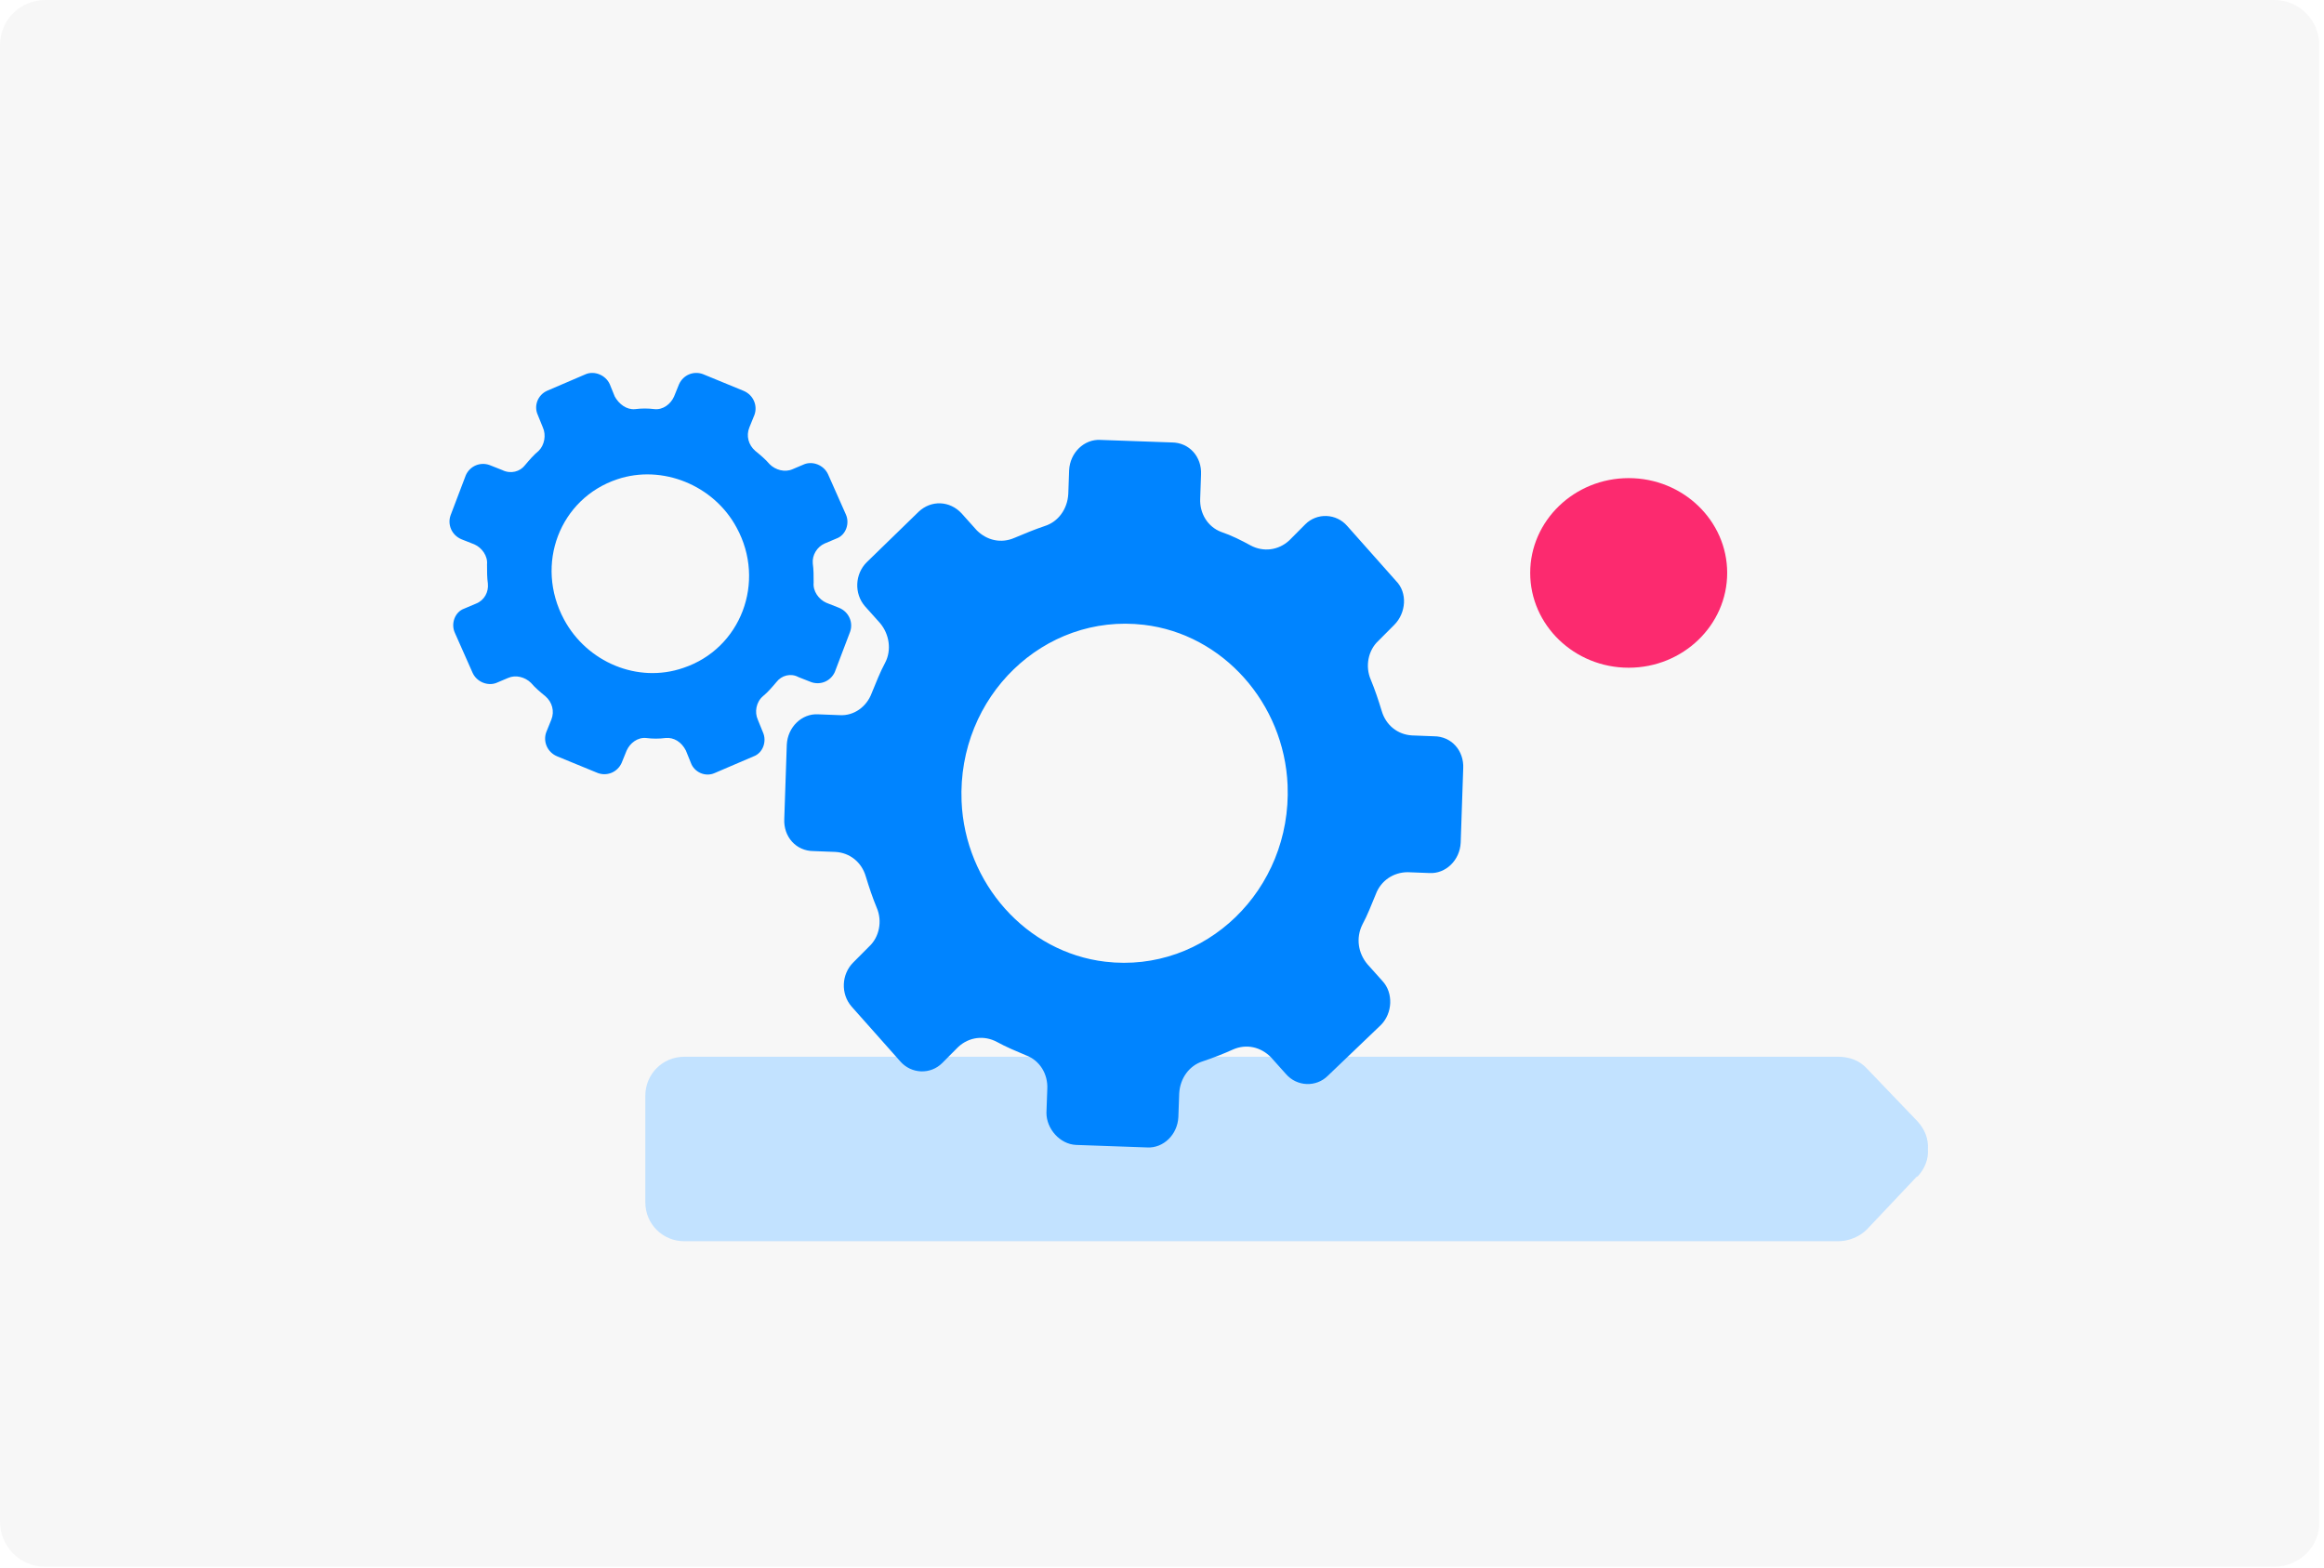
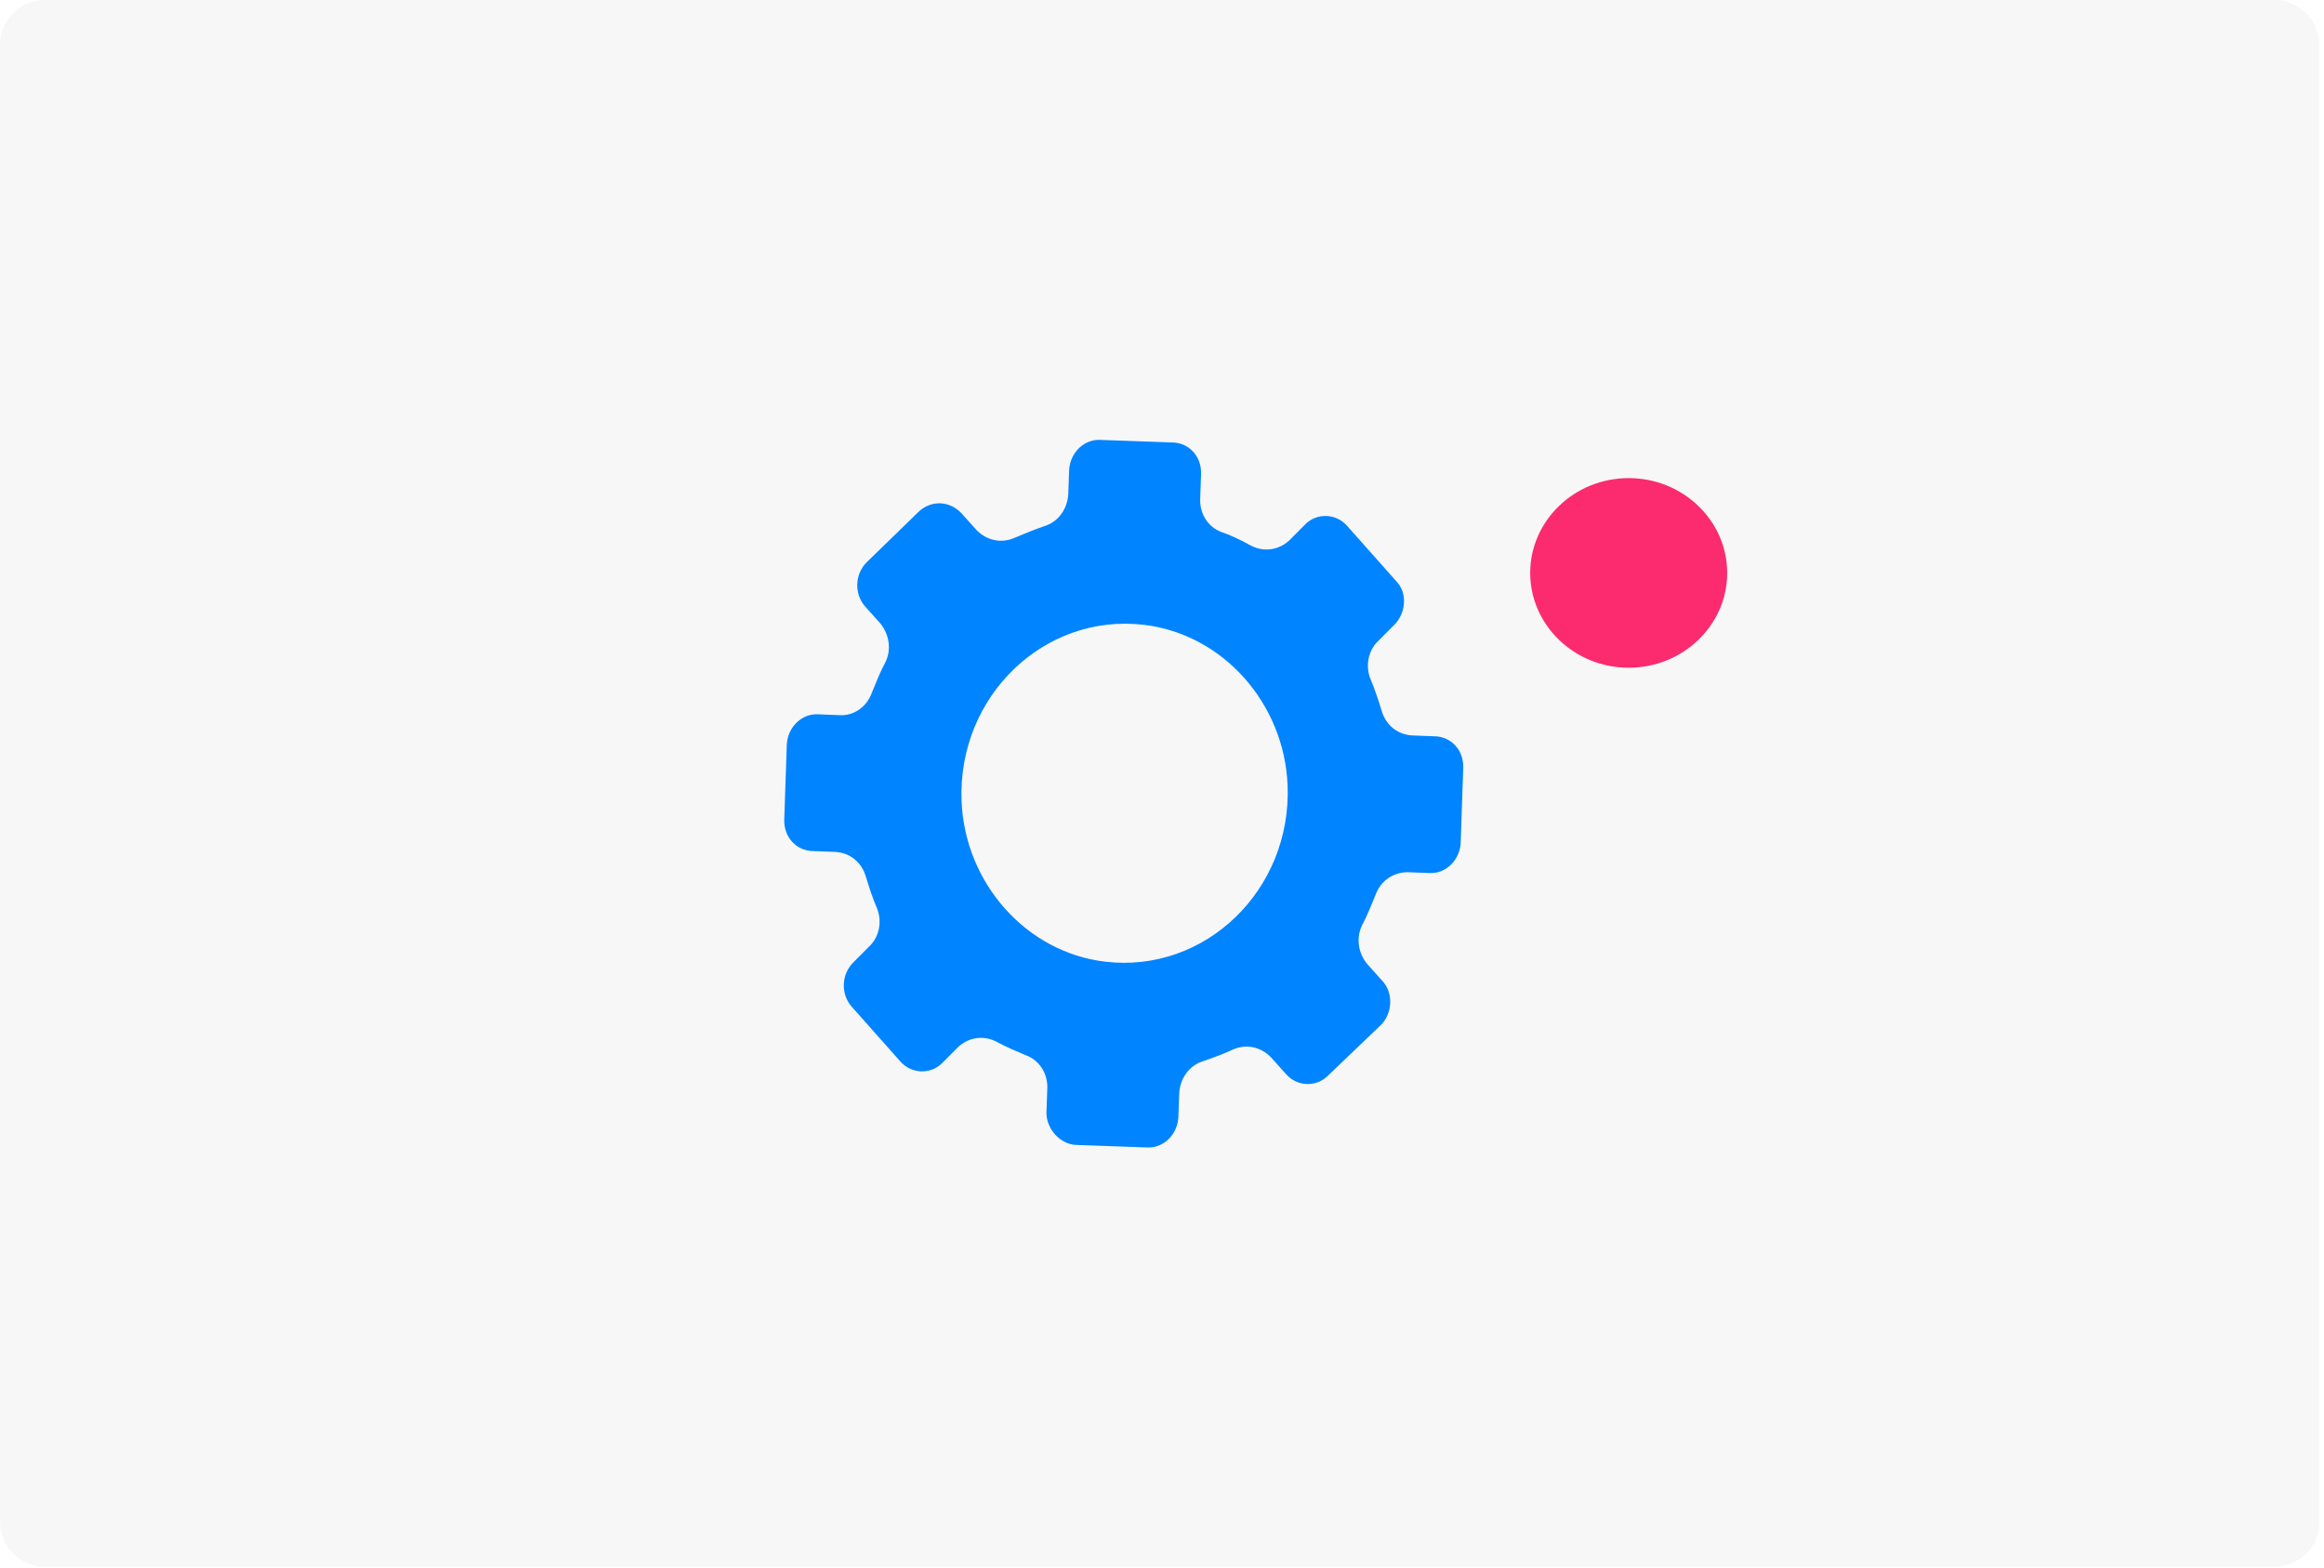
<svg xmlns="http://www.w3.org/2000/svg" width="243" height="164" viewBox="0 0 243 164" fill="none">
  <path d="M237.775 163.844H4.732C2.054 163.844 0 161.701 0 159.112V4.732C0 2.054 2.143 0 4.732 0H237.775C240.453 0 242.507 2.143 242.507 4.732V159.112C242.596 161.701 240.453 163.844 237.775 163.844Z" fill="#F7F7F7" />
  <path d="M170.298 69.828C175.985 69.828 180.596 65.37 180.596 59.914C180.596 54.457 175.985 50 170.298 50C164.611 50 160 54.457 160 59.914C160 65.37 164.611 69.828 170.298 69.828Z" fill="#FC2A6F" />
  <g filter="url(#filter0_d_0_1)">
-     <path d="M200.506 113.276L195.203 107.743C194.435 106.897 193.359 106.513 192.206 106.513H71.549C69.244 106.513 67.476 108.358 67.476 110.586V111.047V121.269V121.73C67.476 124.035 69.321 125.803 71.549 125.803H192.206C193.282 125.803 194.435 125.342 195.203 124.573L200.429 119.04H200.506C201.275 118.195 201.659 117.196 201.582 116.196C201.659 115.121 201.275 114.122 200.506 113.276Z" fill="#C2E2FF" />
-   </g>
+     </g>
  <path d="M112.492 119.731L119.96 119.996C121.629 120.084 123.123 118.672 123.211 116.817L123.299 114.345C123.387 112.756 124.353 111.431 125.759 110.99C126.813 110.637 127.955 110.195 128.922 109.754C130.328 109.136 131.821 109.489 132.876 110.548L134.457 112.314C135.599 113.639 137.62 113.727 138.85 112.491L144.385 107.193C145.616 105.957 145.703 103.838 144.561 102.602L142.98 100.836C142.013 99.688 141.75 98.099 142.453 96.686C142.98 95.715 143.419 94.567 143.858 93.507C144.385 92.094 145.703 91.212 147.197 91.212L149.481 91.3C151.151 91.388 152.644 89.975 152.732 88.121L152.996 80.351C153.084 78.497 151.766 76.996 149.921 76.996L147.636 76.908C146.143 76.819 144.913 75.848 144.473 74.347C144.122 73.199 143.77 72.14 143.331 71.08C142.716 69.667 143.068 67.99 144.122 67.018L145.791 65.341C147.021 64.105 147.197 61.986 145.967 60.749L140.871 55.01C139.729 53.686 137.708 53.597 136.478 54.834L134.809 56.511C133.666 57.571 132.085 57.747 130.767 57.041C129.801 56.511 128.746 55.981 127.692 55.628C126.286 55.099 125.407 53.686 125.495 52.096L125.583 49.624C125.671 47.77 124.353 46.269 122.508 46.269L115.04 46.004C113.371 45.916 111.877 47.328 111.789 49.183L111.701 51.655C111.613 53.244 110.647 54.569 109.241 55.01C108.187 55.363 107.132 55.805 106.078 56.246C104.672 56.864 103.179 56.511 102.124 55.452L100.543 53.686C99.313 52.361 97.38 52.273 96.062 53.509L90.615 58.807C89.385 60.043 89.297 62.074 90.439 63.398L92.02 65.164C92.987 66.312 93.25 67.99 92.547 69.314C92.02 70.285 91.581 71.433 91.142 72.493C90.615 73.906 89.297 74.877 87.803 74.788L85.519 74.7C83.849 74.612 82.356 76.025 82.268 77.879L82.004 85.649C81.916 87.503 83.234 89.004 85.079 89.004L87.364 89.092C88.857 89.181 90.087 90.152 90.527 91.653C90.878 92.801 91.23 93.861 91.669 94.92C92.284 96.333 91.932 98.01 90.878 98.982L89.209 100.659C87.979 101.895 87.891 103.926 89.033 105.251L94.129 110.99C95.271 112.314 97.292 112.403 98.522 111.166L100.191 109.489C101.334 108.429 102.915 108.253 104.233 108.959C105.199 109.489 106.254 109.93 107.308 110.372C108.714 110.902 109.593 112.314 109.505 113.904L109.417 116.376C109.417 118.054 110.823 119.643 112.492 119.731ZM100.543 83.795C100.104 72.846 109.153 64.105 119.609 65.341C127.868 66.312 134.281 73.552 134.633 82.117C135.072 93.066 126.023 101.807 115.567 100.571C107.308 99.6 100.894 92.359 100.543 83.795Z" fill="#0084FF" />
-   <path d="M74.724 80.844L78.794 79.099C79.767 78.749 80.21 77.527 79.767 76.567L79.236 75.258C78.882 74.472 79.059 73.425 79.767 72.814C80.298 72.377 80.74 71.853 81.183 71.33C81.714 70.631 82.687 70.37 83.483 70.806L84.81 71.33C85.783 71.679 86.845 71.242 87.287 70.282L88.88 66.092C89.234 65.132 88.792 63.997 87.73 63.561L86.403 63.037C85.606 62.688 84.987 61.815 85.076 60.942C85.076 60.244 85.076 59.545 84.987 58.934C84.899 58.062 85.43 57.189 86.226 56.839L87.464 56.316C88.438 55.967 88.88 54.744 88.438 53.784L86.58 49.594C86.137 48.634 84.987 48.198 84.102 48.547L82.864 49.071C82.067 49.42 81.094 49.158 80.475 48.547C80.033 48.023 79.502 47.587 78.971 47.15C78.263 46.539 77.998 45.579 78.352 44.706L78.882 43.397C79.236 42.436 78.794 41.302 77.732 40.865L73.485 39.119C72.512 38.77 71.451 39.207 71.008 40.167L70.477 41.476C70.123 42.262 69.327 42.873 68.442 42.786C67.735 42.698 67.115 42.698 66.407 42.786C65.523 42.873 64.726 42.262 64.284 41.476L63.753 40.167C63.311 39.207 62.161 38.77 61.276 39.119L57.206 40.865C56.233 41.302 55.791 42.436 56.233 43.397L56.764 44.706C57.118 45.492 56.941 46.539 56.321 47.15C55.791 47.587 55.348 48.11 54.906 48.634C54.375 49.332 53.402 49.594 52.517 49.158L51.19 48.634C50.217 48.285 49.155 48.721 48.712 49.682L47.12 53.871C46.766 54.832 47.208 55.967 48.27 56.403L49.597 56.927C50.394 57.276 51.013 58.149 50.924 59.022C50.924 59.72 50.924 60.418 51.013 61.029C51.101 61.902 50.659 62.775 49.774 63.124L48.536 63.648C47.562 63.997 47.12 65.219 47.562 66.18L49.42 70.37C49.863 71.33 51.013 71.766 51.898 71.417L53.136 70.893C53.932 70.544 54.906 70.806 55.525 71.417C55.968 71.941 56.498 72.377 57.029 72.814C57.737 73.425 58.002 74.385 57.648 75.258L57.118 76.567C56.764 77.527 57.206 78.662 58.268 79.099L62.515 80.844C63.488 81.194 64.549 80.757 64.992 79.797L65.523 78.488C65.877 77.702 66.673 77.091 67.558 77.178C68.265 77.266 68.885 77.266 69.593 77.178C70.477 77.091 71.274 77.615 71.716 78.488L72.247 79.797C72.601 80.757 73.751 81.281 74.724 80.844ZM58.976 64.783C55.879 59.022 58.533 52.126 64.549 50.118C69.239 48.547 74.636 50.729 77.024 55.181C80.121 60.855 77.467 67.838 71.451 69.846C66.673 71.504 61.364 69.235 58.976 64.783Z" fill="#0084FF" />
  <defs>
    <filter id="filter0_d_0_1" x="63.476" y="106.513" width="142.115" height="27.29" filterUnits="userSpaceOnUse" color-interpolation-filters="sRGB">
      <feFlood flood-opacity="0" result="BackgroundImageFix" />
      <feColorMatrix in="SourceAlpha" type="matrix" values="0 0 0 0 0 0 0 0 0 0 0 0 0 0 0 0 0 0 127 0" result="hardAlpha" />
      <feOffset dy="4" />
      <feGaussianBlur stdDeviation="2" />
      <feComposite in2="hardAlpha" operator="out" />
      <feColorMatrix type="matrix" values="0 0 0 0 0 0 0 0 0 0 0 0 0 0 0 0 0 0 0.17 0" />
      <feBlend mode="normal" in2="BackgroundImageFix" result="effect1_dropShadow_0_1" />
      <feBlend mode="normal" in="SourceGraphic" in2="effect1_dropShadow_0_1" result="shape" />
    </filter>
  </defs>
</svg>